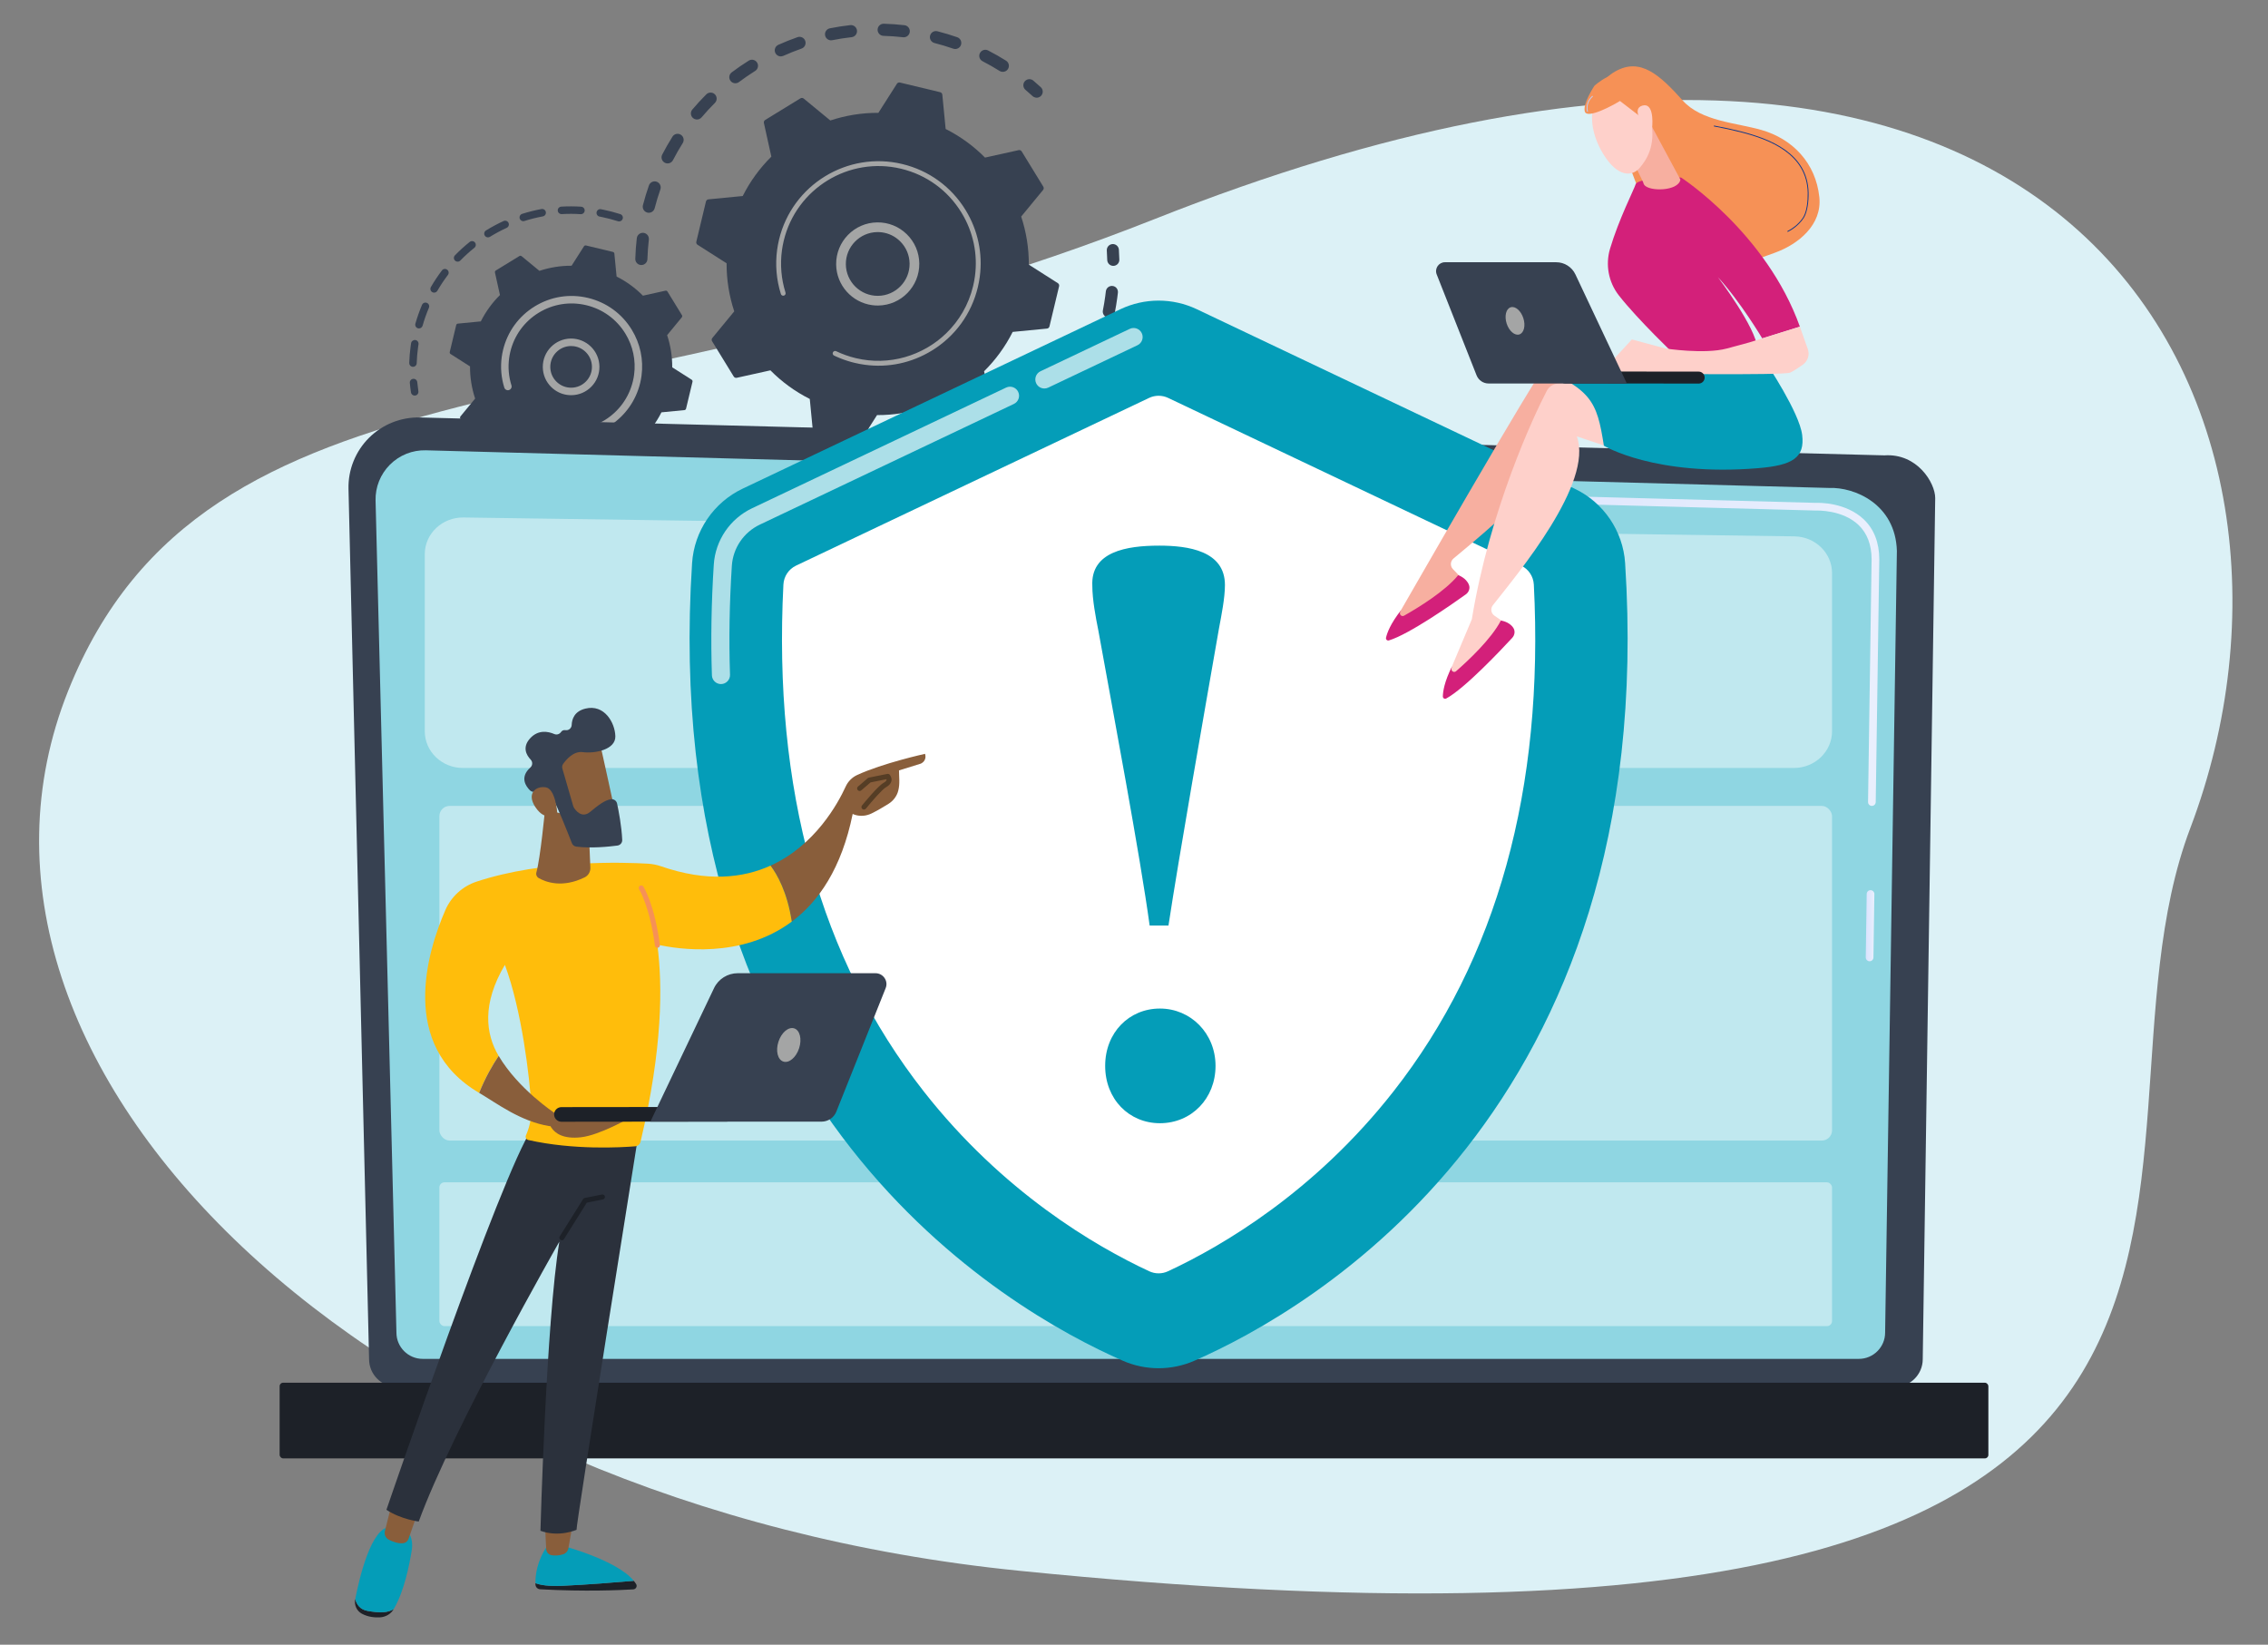
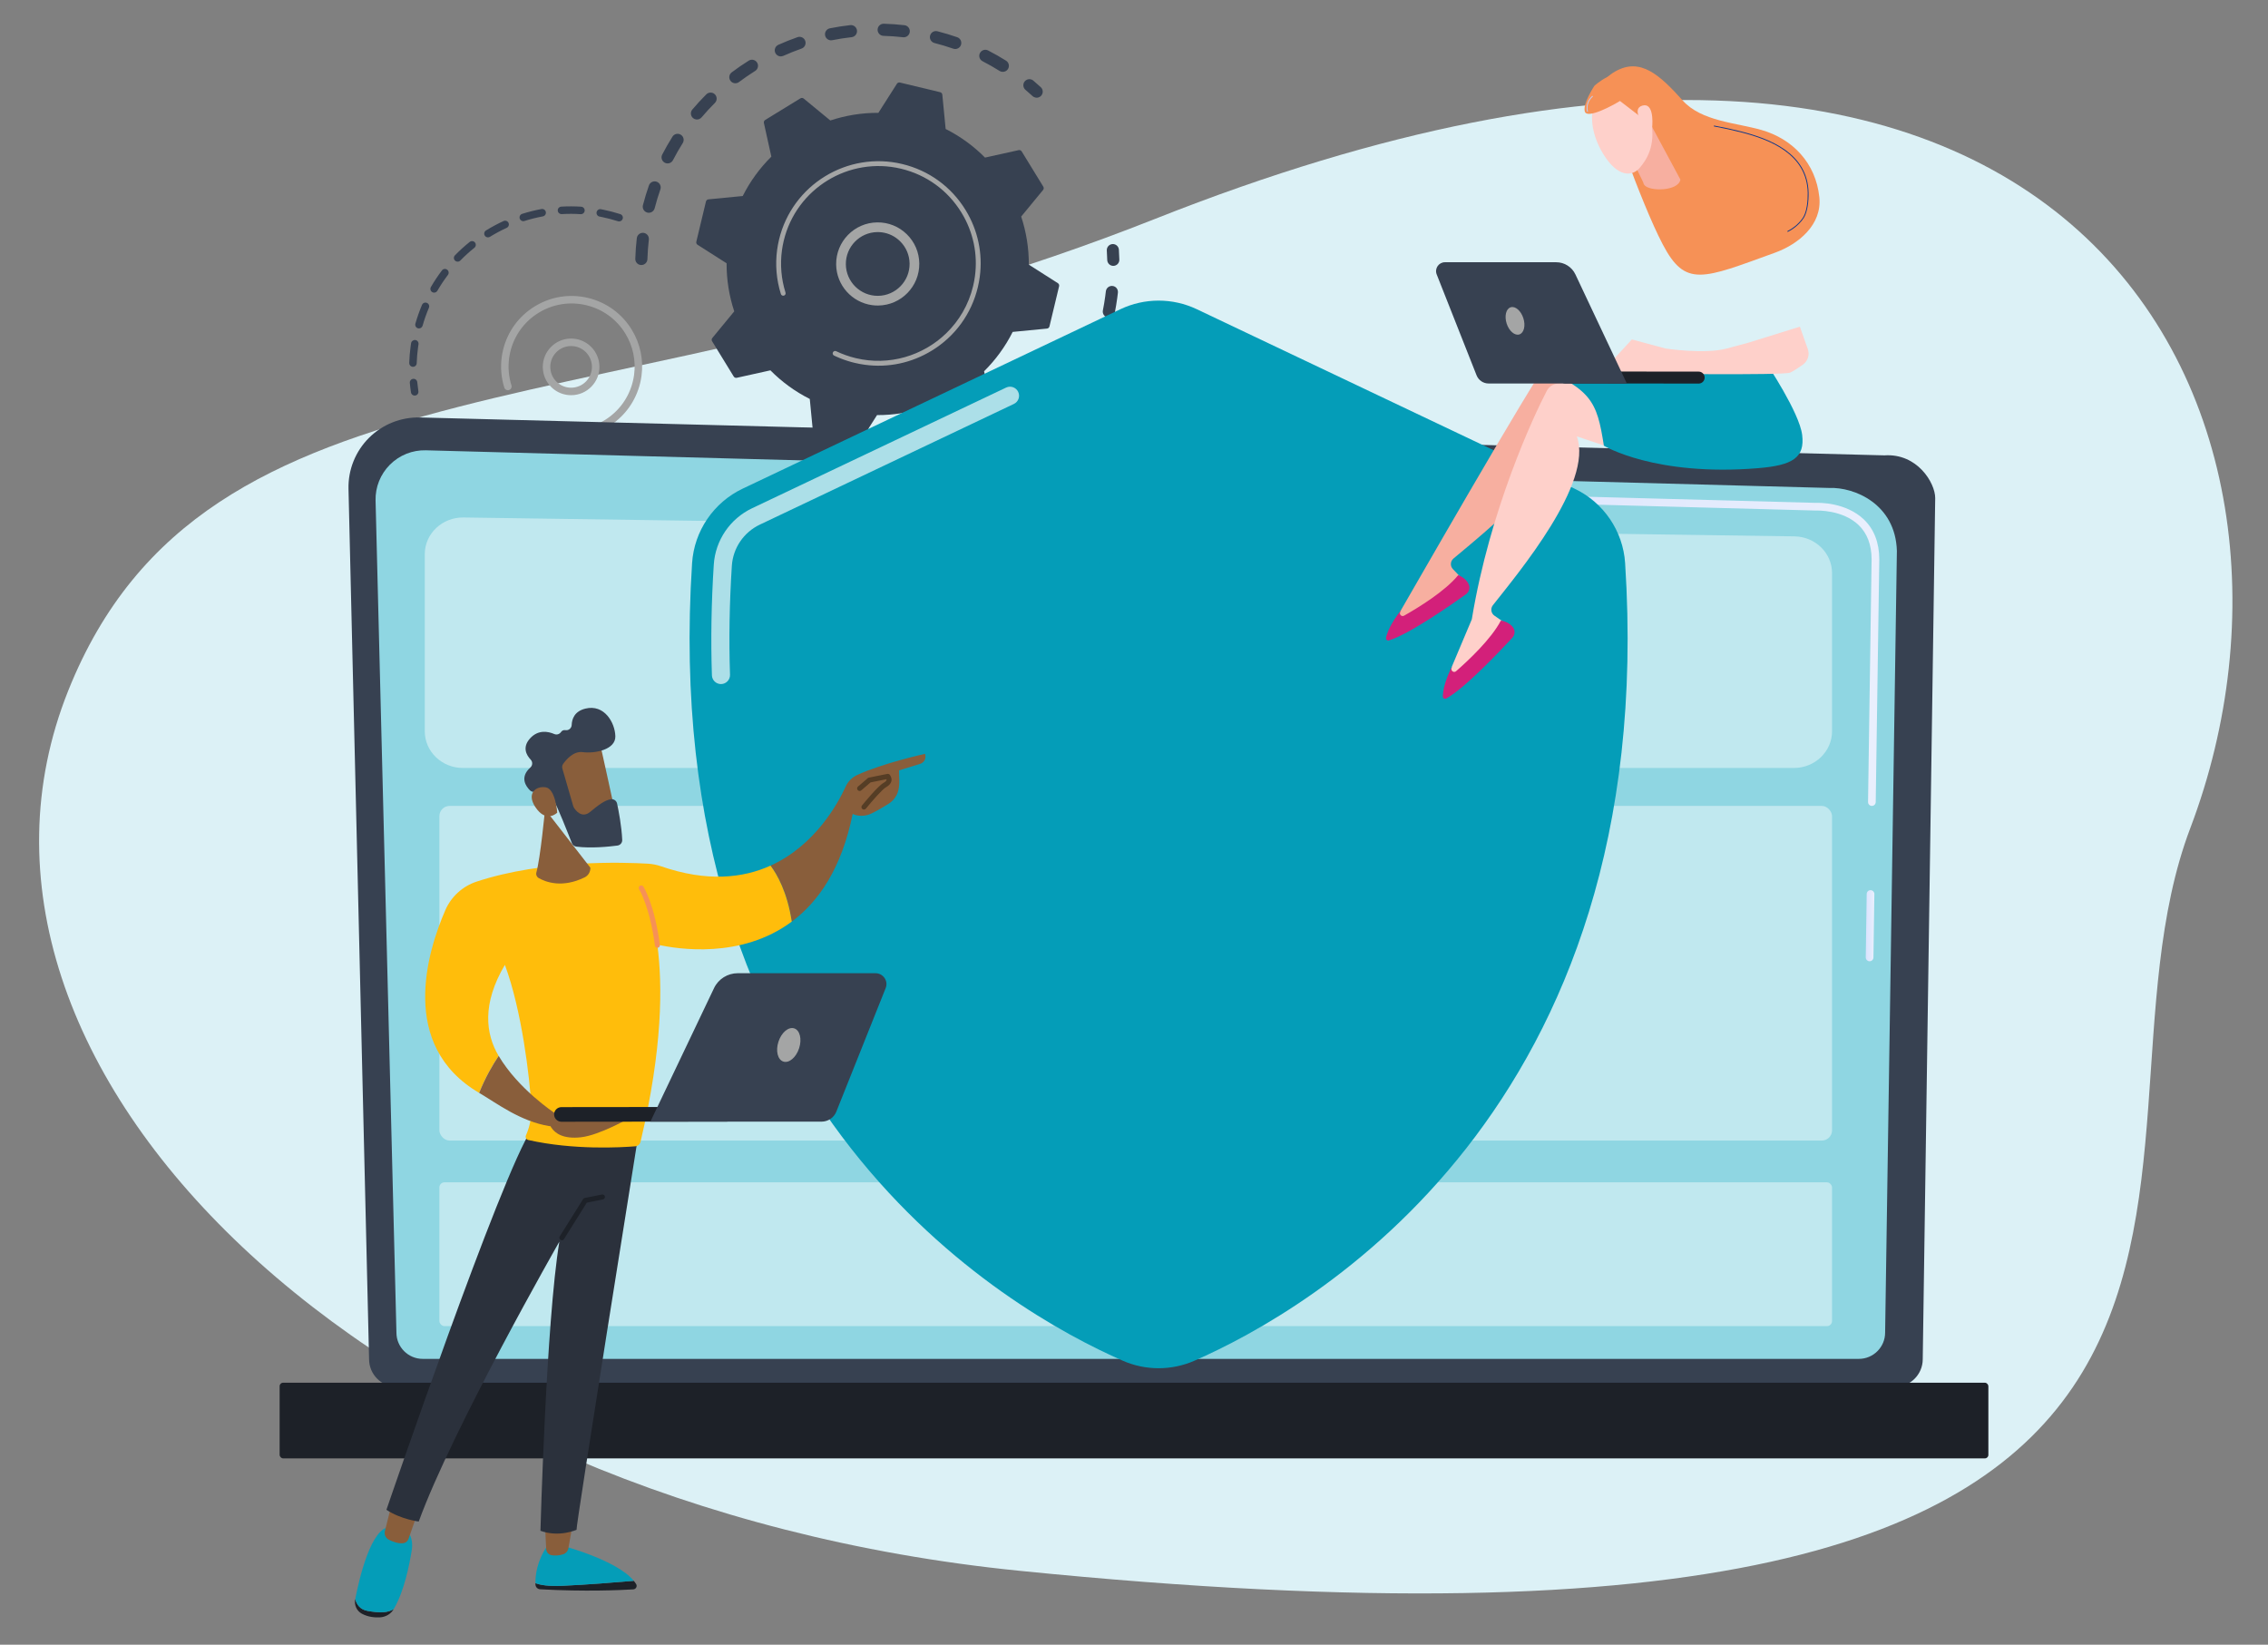
<svg xmlns="http://www.w3.org/2000/svg" xmlns:xlink="http://www.w3.org/1999/xlink" id="Background" viewBox="0 0 3710 2690.04">
  <rect x="0" y="0" width="3710" height="2690.04" fill="#808080" stroke="none" />
  <defs>
    <style>
      .cls-1 {
        fill: #2b313c;
      }

      .cls-2 {
        fill: url(#linear-gradient-2);
      }

      .cls-3 {
        fill: #fed0ca;
      }

      .cls-4, .cls-5, .cls-6 {
        fill: #fff;
      }

      .cls-7 {
        fill: #0a358c;
      }

      .cls-5 {
        opacity: .67;
      }

      .cls-8 {
        fill: #049db8;
      }

      .cls-9 {
        fill: #895e3b;
      }

      .cls-10 {
        fill: #8fd6e2;
      }

      .cls-11 {
        fill: #ffbd0b;
      }

      .cls-12 {
        fill: #d3207a;
      }

      .cls-6 {
        opacity: .44;
      }

      .cls-13 {
        fill: #553d25;
      }

      .cls-14 {
        fill: #374151;
      }

      .cls-15 {
        fill: #1d2128;
      }

      .cls-16 {
        fill: #dcf1f6;
      }

      .cls-17 {
        fill: url(#linear-gradient);
      }

      .cls-18 {
        fill: #bdd0fb;
      }

      .cls-19 {
        fill: #f7afa0;
      }

      .cls-20 {
        fill: #f69156;
      }

      .cls-21 {
        fill: #a4a5a5;
      }
    </style>
    <linearGradient id="linear-gradient" x1="3052.01" y1="1514.08" x2="3066.1" y2="1514.08" gradientUnits="userSpaceOnUse">
      <stop offset="0" stop-color="#dae3fe" />
      <stop offset="1" stop-color="#e9effd" />
    </linearGradient>
    <linearGradient id="linear-gradient-2" x1="2231" y1="1060.45" x2="3074.14" y2="1060.45" xlink:href="#linear-gradient" />
  </defs>
  <path class="cls-16" d="m1889.58,357.96C994.49,712.65,336.78,566.3,111.49,1129.91c-245.31,614.08,486.6,1331.92,1556.57,1439.26,2273.13,228.81,1703.06-656.43,1914.91-1214.92,255.87-675.04-178.21-1596.87-1693.4-996.28Z" />
  <g>
    <g>
      <path class="cls-14" d="m1047.79,433.39c-4.97-.67-8.72-5-8.57-10.12.34-11.19,1.16-22.54,2.46-33.72.63-5.44,5.55-9.34,10.99-8.71.07,0,.13.02.19.03,5.34.72,9.14,5.59,8.52,10.96-1.23,10.62-2.02,21.4-2.34,32.03-.16,5.47-4.73,9.78-10.21,9.61-.35,0-.7-.04-1.04-.09Zm12.21-85.5c-.38-.05-.77-.13-1.16-.23-5.3-1.37-8.49-6.77-7.13-12.07,2.81-10.89,6.11-21.77,9.81-32.33,1.81-5.17,7.44-7.88,12.64-6.08,5.17,1.81,7.89,7.47,6.08,12.64-3.52,10.04-6.65,20.37-9.32,30.73-1.27,4.92-6.01,8.02-10.92,7.35Zm30.73-80.69c-1.09-.15-2.18-.48-3.22-1.02-4.86-2.51-6.77-8.49-4.26-13.36,5.15-9.97,10.8-19.85,16.79-29.35,2.92-4.63,9.05-6.01,13.67-3.1,4.63,2.92,6.02,9.04,3.1,13.67-5.69,9.02-11.05,18.39-15.94,27.87-1.98,3.83-6.1,5.83-10.14,5.28Zm48.01-71.81c-1.81-.24-3.57-.99-5.06-2.26-4.18-3.54-4.7-9.79-1.17-13.97,7.26-8.57,14.97-16.94,22.92-24.86,3.88-3.86,10.15-3.84,14.02.03,3.86,3.88,3.85,10.16-.03,14.02-7.56,7.52-14.88,15.46-21.77,23.61-2.27,2.68-5.66,3.86-8.91,3.42Zm62.82-59.29c-2.54-.34-4.94-1.66-6.59-3.87-3.29-4.38-2.41-10.59,1.96-13.88,8.95-6.73,18.32-13.18,27.85-19.15,4.64-2.91,10.76-1.52,13.67,3.13,2.91,4.64,1.51,10.76-3.13,13.67-9.05,5.68-17.96,11.8-26.47,18.2-2.17,1.63-4.79,2.24-7.29,1.9Zm74.37-43.92c-3.28-.44-6.27-2.52-7.73-5.77-2.24-5-.01-10.86,4.98-13.11,10.24-4.59,20.8-8.81,31.4-12.52,5.17-1.81,10.82.91,12.63,6.08,1.81,5.16-.91,10.82-6.08,12.63-10.07,3.53-20.1,7.53-29.83,11.89-1.75.79-3.61,1.02-5.38.78Zm363.18,25.3c-1.36-.18-2.7-.65-3.94-1.43-9.02-5.67-18.41-11.02-27.9-15.9-4.87-2.5-6.79-8.48-4.29-13.35,2.5-4.87,8.48-6.79,13.35-4.29,10,5.14,19.89,10.77,29.39,16.74,4.64,2.91,6.03,9.03,3.12,13.67-2.13,3.4-6,5.06-9.73,4.55Zm-280.98-51.63c-4.08-.55-7.54-3.62-8.39-7.88-1.08-5.37,2.41-10.59,7.77-11.67,11-2.2,22.24-3.96,33.39-5.21,5.44-.58,10.35,3.3,10.96,8.75.61,5.44-3.31,10.35-8.75,10.96-10.59,1.19-21.26,2.85-31.71,4.94-1.11.22-2.21.25-3.28.11Zm203.14,14.22c-.65-.09-1.3-.24-1.94-.46-10.07-3.51-20.42-6.62-30.76-9.27-5.31-1.36-8.51-6.76-7.15-12.06,1.36-5.3,6.76-8.53,12.06-7.15,10.89,2.79,21.78,6.06,32.37,9.75,5.17,1.8,7.9,7.45,6.1,12.62-1.58,4.53-6.11,7.19-10.68,6.57Zm-117.12-21.53c-4.96-.67-8.71-4.99-8.57-10.1.15-5.47,4.72-9.78,10.19-9.63,11.21.32,22.55,1.12,33.71,2.4.07,0,.14.01.21.02,5.33.72,9.13,5.58,8.52,10.95-.62,5.44-5.53,9.35-10.97,8.73-10.61-1.21-21.38-1.97-32.03-2.27-.36-.01-.71-.04-1.06-.09Z" />
      <path class="cls-14" d="m1694.47,159.7c-1.93-.26-3.81-1.09-5.36-2.51-3.77-3.46-7.67-6.89-11.6-10.21-4.18-3.53-4.71-9.79-1.18-13.97,3.53-4.18,9.79-4.72,13.97-1.17,4.13,3.49,8.24,7.1,12.2,10.74,4.03,3.7,4.31,9.97.61,14.01-2.28,2.49-5.54,3.55-8.65,3.13Z" />
    </g>
    <g>
      <path class="cls-14" d="m1819.79,434.75c-4.74-.64-8.45-4.64-8.57-9.58-.12-5.11-.36-10.3-.7-15.43-.36-5.47,3.78-10.19,9.24-10.54,5.49-.36,10.18,3.78,10.54,9.24.35,5.4.6,10.87.73,16.25.13,5.47-4.2,10.02-9.67,10.15-.54.01-1.07-.02-1.58-.09Z" />
      <path class="cls-14" d="m1382.41,827.18c-4.52-.61-9.05-1.3-13.58-2.07-5.4-.92-9.03-6.04-8.12-11.43.92-5.4,6.06-9.05,11.43-8.12,10.46,1.77,20.97,3.12,31.36,4.01,5.46.48,9.5,5.27,9.03,10.72-.47,5.46-5.27,9.5-10.72,9.03-6.42-.55-12.95-1.27-19.4-2.14Zm-64.47-14.34c-.55-.07-1.1-.2-1.65-.37-10.56-3.31-21.09-7.1-31.3-11.27-5.07-2.07-7.5-7.86-5.43-12.92,2.07-5.07,7.87-7.51,12.93-5.43,9.7,3.96,19.71,7.56,29.74,10.71,5.22,1.64,8.13,7.2,6.5,12.42-1.47,4.68-6.08,7.5-10.78,6.86Zm136.04,17.31c-4.63-.63-8.31-4.47-8.56-9.31-.28-5.47,3.92-10.13,9.39-10.42,10.46-.54,21.04-1.53,31.45-2.96,5.43-.74,10.43,3.05,11.17,8.48.74,5.43-3.05,10.43-8.48,11.17-10.96,1.5-22.1,2.55-33.12,3.12-.63.03-1.25,0-1.85-.08Zm-213.87-51.52c-1.25-.17-2.48-.58-3.64-1.25-9.56-5.54-19-11.56-28.06-17.88-4.49-3.14-5.58-9.31-2.45-13.8,3.14-4.49,9.31-5.59,13.8-2.45,8.6,6,17.56,11.72,26.64,16.98,4.74,2.74,6.35,8.81,3.61,13.55-2.07,3.58-6.05,5.38-9.91,4.86Zm297.69,37.77c-3.8-.51-7.12-3.22-8.22-7.15-1.48-5.27,1.6-10.75,6.87-12.23,10.08-2.83,20.18-6.13,30.02-9.8,5.13-1.92,10.84.68,12.76,5.82,1.92,5.13-.69,10.84-5.82,12.75-10.36,3.87-21,7.35-31.61,10.32-1.34.38-2.7.46-4,.28Zm78.78-31.81c-3.04-.41-5.84-2.22-7.41-5.12-2.6-4.82-.79-10.83,4.03-13.43,9.25-4.98,18.39-10.41,27.18-16.13,4.58-2.99,10.72-1.7,13.72,2.9,2.99,4.59,1.69,10.73-2.9,13.72-9.25,6.02-18.87,11.73-28.6,16.97-1.91,1.03-4.02,1.37-6.02,1.1Zm69.97-48.23c-2.31-.31-4.52-1.44-6.16-3.34-3.58-4.14-3.13-10.4,1.01-13.98,7.95-6.88,15.69-14.16,23.02-21.66,3.83-3.91,10.1-3.99,14.02-.16,3.91,3.83,3.99,10.1.16,14.02-7.71,7.89-15.86,15.56-24.22,22.79-2.24,1.94-5.1,2.69-7.82,2.33Zm57.78-62.34c-1.6-.22-3.17-.83-4.56-1.86-4.4-3.26-5.33-9.46-2.07-13.86,6.25-8.44,12.21-17.25,17.71-26.17,2.87-4.66,8.99-6.11,13.64-3.24,4.66,2.87,6.11,8.98,3.24,13.64-5.79,9.4-12.07,18.67-18.65,27.56-2.23,3.01-5.84,4.4-9.31,3.93Zm42.7-73.53c-.9-.12-1.8-.37-2.67-.76-5.01-2.21-7.28-8.06-5.08-13.07,4.22-9.59,8.09-19.49,11.5-29.42,1.78-5.18,7.43-7.93,12.59-6.16,5.18,1.78,7.94,7.42,6.16,12.6-3.59,10.46-7.66,20.88-12.11,30.97-1.82,4.14-6.13,6.41-10.4,5.83Zm25.49-81.06c-.2-.03-.4-.06-.61-.1-5.37-1.06-8.86-6.28-7.8-11.65,1.5-7.58,2.78-15.3,3.82-22.94.37-2.77.72-5.53,1.03-8.29.62-5.44,5.53-9.35,10.97-8.74,5.52.52,9.35,5.52,8.74,10.96-.33,2.91-.69,5.81-1.08,8.72-1.09,8.04-2.44,16.16-4.02,24.14-1.02,5.17-5.89,8.6-11.04,7.9Z" />
      <path class="cls-14" d="m1171.56,727.97c-1.95-.26-3.85-1.11-5.4-2.55-3.94-3.65-7.87-7.45-11.7-11.29-3.86-3.88-3.84-10.16.04-14.02,3.88-3.86,10.16-3.85,14.02.04,3.63,3.65,7.37,7.26,11.11,10.73,4.02,3.72,4.26,9.99.54,14.01-2.28,2.46-5.52,3.51-8.61,3.09Z" />
    </g>
    <g>
      <path class="cls-14" d="m1200.23,615.81c1.03,1.68,3.02,2.53,4.95,2.1l55.06-12.19c18.52,18.72,40.17,34.63,64.39,46.79l5.44,56.1c.19,1.97,1.61,3.6,3.53,4.06l65.78,15.78c1.92.46,3.93-.35,4.99-2.01l30.29-47.53c27.1.14,53.61-4.21,78.61-12.5l43.54,35.84c1.53,1.26,3.68,1.41,5.37.37l57.67-35.36c1.69-1.03,2.53-3.02,2.1-4.95l-12.19-55.06c18.72-18.52,34.63-40.17,46.79-64.39l56.1-5.44c1.97-.19,3.6-1.61,4.06-3.53l15.78-65.78c.46-1.92-.35-3.93-2.02-4.99l-47.53-30.29c.14-27.1-4.21-53.61-12.5-78.61l35.84-43.54c1.26-1.53,1.41-3.68.37-5.37l-35.36-57.67c-1.03-1.69-3.02-2.53-4.95-2.1l-55.06,12.19c-18.52-18.72-40.17-34.63-64.39-46.79l-5.44-56.1c-.19-1.97-1.61-3.6-3.53-4.06l-65.78-15.78c-1.92-.46-3.93.35-4.99,2.02l-30.29,47.53c-27.1-.14-53.61,4.21-78.61,12.5l-43.54-35.84c-1.53-1.26-3.68-1.41-5.37-.37l-57.67,35.36c-1.69,1.03-2.53,3.02-2.1,4.95l12.19,55.06c-18.72,18.52-34.63,40.17-46.79,64.39l-56.1,5.44c-1.97.19-3.6,1.61-4.06,3.53l-15.78,65.78c-.46,1.92.35,3.93,2.01,4.99l47.53,30.29c-.14,27.1,4.21,53.6,12.5,78.61l-35.84,43.54c-1.26,1.53-1.41,3.68-.37,5.37l35.36,57.67Z" />
      <path class="cls-21" d="m1426.61,499.1c-32.85-4.44-58.43-32.46-58.83-66.57-.44-37.49,29.69-68.36,67.19-68.8,18.16-.22,35.32,6.65,48.31,19.34,13,12.69,20.27,29.68,20.49,47.84.44,37.49-29.69,68.36-67.18,68.8-3.38.04-6.71-.17-9.97-.61Zm16.26-119.04c-2.54-.34-5.11-.5-7.72-.47-28.74.34-51.85,24.01-51.51,52.75.34,28.75,24,51.86,52.75,51.51,28.74-.34,51.85-24.01,51.51-52.75-.17-13.93-5.74-26.95-15.71-36.68-8.1-7.91-18.31-12.87-29.33-14.36Z" />
      <path class="cls-21" d="m1414.82,596.62c-5.64-.76-11.28-1.81-16.89-3.16h0c-1.77-.42-3.53-.88-5.28-1.35-8.64-2.37-17.08-5.42-25.18-9.11-.11-.05-.22-.1-.33-.15-.31-.14-.63-.29-.94-.44-.61-.28-1.21-.57-1.82-.86-1.59-.76-2.44-2.44-2.22-4.1.05-.4.17-.8.36-1.19.95-1.97,3.32-2.8,5.29-1.86,10.16,4.88,20.91,8.69,31.96,11.34,54.88,13.17,110.06-3.94,147.93-40.51,21.07-20.34,36.77-46.7,44.09-77.22,1.28-5.35,2.29-10.73,3.02-16.11,4.89-36.21-2.75-72.7-22.11-104.28-22.24-36.27-57.26-61.71-98.63-71.63-85.44-20.48-171.54,32.33-192.02,117.73-1.26,5.27-2.25,10.57-2.97,15.91-3.12,23.1-1.15,46.63,5.85,68.88.18.58.22,1.16.15,1.72-.2,1.47-1.23,2.78-2.74,3.25-2.09.65-4.32-.5-4.97-2.6-7.35-23.37-9.42-48.07-6.14-72.32.75-5.6,1.8-11.17,3.12-16.69,21.5-89.66,111.96-145.09,201.58-123.59,43.43,10.42,80.2,37.12,103.54,75.2,20.32,33.15,28.35,71.45,23.21,109.47-.76,5.65-1.82,11.29-3.16,16.91-10.42,43.43-37.12,80.2-75.19,103.55-33.15,20.33-71.47,28.35-109.5,23.21Z" />
    </g>
  </g>
  <g>
    <g>
      <path class="cls-14" d="m677.5,646.95c-2.63-.36-4.81-2.39-5.23-5.15-.78-5.14-1.42-10.37-1.89-15.55-.31-3.37,2.17-6.34,5.54-6.66,3.37-.32,6.35,2.17,6.66,5.54.45,4.94,1.06,9.92,1.8,14.83.51,3.34-1.79,6.46-5.13,6.98-.59.09-1.18.09-1.75.01Z" />
      <path class="cls-14" d="m674.71,599.93c-3.08-.42-5.4-3.1-5.29-6.27.29-8.95,1.05-17.98,2.25-26.84.25-1.87.53-3.74.82-5.61.53-3.34,3.82-5.48,7-5.11,3.34.52,5.62,3.66,5.1,7-.28,1.79-.54,3.58-.79,5.36-1.14,8.46-1.87,17.07-2.15,25.6-.11,3.38-2.94,6.03-6.32,5.92-.21-.01-.42-.03-.63-.05Zm9.85-62.81c-.29-.04-.58-.1-.86-.18-3.25-.93-5.14-4.32-4.21-7.57,2.97-10.44,6.61-20.78,10.83-30.74,1.32-3.12,4.93-4.56,8.03-3.25,3.12,1.32,4.57,4.91,3.25,8.02-4.02,9.5-7.5,19.37-10.33,29.32-.84,2.96-3.73,4.79-6.7,4.39Zm24.79-58.55c-.77-.1-1.53-.36-2.25-.77-2.93-1.69-3.92-5.44-2.23-8.37,5.43-9.37,11.51-18.51,18.06-27.15,2.05-2.7,5.88-3.22,8.58-1.18,2.69,2.04,3.22,5.88,1.18,8.58-6.25,8.24-12.05,16.95-17.22,25.89-1.28,2.21-3.74,3.32-6.12,3Zm38.43-50.66c-1.26-.17-2.47-.73-3.45-1.68-2.42-2.36-2.47-6.24-.11-8.66,7.58-7.77,15.7-15.14,24.15-21.9,2.64-2.11,6.5-1.67,8.61.96,2.11,2.64,1.69,6.49-.96,8.61-8.06,6.44-15.81,13.47-23.03,20.88-1.41,1.45-3.35,2.04-5.21,1.79Zm49.63-39.74c-1.75-.24-3.39-1.23-4.4-2.86-1.77-2.88-.88-6.65,2-8.42,9.23-5.69,18.9-10.86,28.73-15.37,3.08-1.42,6.71-.06,8.12,3.01,1.41,3.08.06,6.71-3.01,8.12-9.39,4.31-18.61,9.24-27.41,14.67-1.25.77-2.68,1.04-4.03.85Zm57.77-26.49c-2.27-.31-4.28-1.89-5.02-4.22-1.02-3.22.77-6.66,3.99-7.69,10.33-3.27,20.97-5.93,31.61-7.9,3.34-.6,6.52,1.59,7.14,4.91.62,3.32-1.58,6.52-4.91,7.13-10.15,1.87-20.28,4.41-30.13,7.53-.89.28-1.8.35-2.67.23Zm62.47-11.55c-2.84-.38-5.11-2.74-5.29-5.71-.2-3.38,2.38-6.27,5.75-6.47,10.79-.64,21.75-.6,32.6.1,3.38.28,5.94,3.14,5.71,6.51-.22,3.37-3.13,5.93-6.51,5.72-10.35-.68-20.8-.71-31.09-.1-.4.02-.8,0-1.19-.05Zm94.32,11.97c-.35-.05-.7-.13-1.05-.24-8.5-2.72-17.3-5.03-26.16-6.86-1.34-.28-2.66-.55-3.98-.79-3.32-.63-5.51-3.83-4.88-7.15.62-3.33,3.86-5.61,7.15-4.89,1.41.27,2.81.54,4.21.84,9.25,1.91,18.48,4.33,27.39,7.19,3.22,1.03,4.99,4.48,3.96,7.7-.92,2.87-3.76,4.59-6.64,4.2Z" />
    </g>
    <g>
      <path class="cls-14" d="m901.91,864.57c-3.31-.45-5.66-3.48-5.25-6.81.41-3.35,3.46-5.75,6.82-5.34,10.11,1.23,20.37,1.86,30.52,1.86,3.36.03,6.13,2.74,6.12,6.13,0,3.38-2.75,6.12-6.13,6.12-10.64,0-21.4-.66-31.99-1.96-.03,0-.06,0-.08-.01Zm-30.81-5.66c-.22-.03-.43-.07-.65-.12-10.35-2.55-20.65-5.75-30.62-9.52-3.16-1.2-4.76-4.73-3.56-7.89,1.19-3.17,4.74-4.75,7.89-3.57,9.51,3.6,19.34,6.65,29.22,9.09,3.28.81,5.29,4.12,4.48,7.41-.76,3.07-3.7,5.02-6.76,4.61Zm93.34,5.67c-2.69-.36-4.91-2.5-5.25-5.32-.41-3.35,1.97-6.41,5.33-6.82,10.11-1.25,20.23-3.12,30.07-5.58,3.29-.8,6.6,1.18,7.42,4.47.82,3.28-1.18,6.6-4.46,7.42-10.32,2.57-20.93,4.53-31.53,5.84-.54.07-1.06.06-1.57,0Zm-151.84-27.83c-.69-.09-1.38-.31-2.03-.65-9.44-4.96-18.67-10.56-27.43-16.64-2.78-1.93-3.47-5.74-1.54-8.52,1.93-2.77,5.74-3.46,8.52-1.54,8.35,5.79,17.15,11.13,26.15,15.87,2.99,1.58,4.14,5.28,2.57,8.27-1.23,2.34-3.76,3.55-6.24,3.22Zm212.5,12.73c-2.15-.29-4.08-1.72-4.9-3.88-1.21-3.16.37-6.7,3.53-7.91,9.49-3.63,18.86-7.88,27.84-12.64,2.99-1.59,6.7-.44,8.28,2.55,1.58,2.99.44,6.7-2.55,8.28-9.42,4.98-19.24,9.44-29.19,13.25-.99.38-2.02.48-3,.35Zm55.27-29.22c-1.64-.22-3.19-1.11-4.21-2.57-1.93-2.78-1.24-6.59,1.53-8.52,8.37-5.81,16.45-12.19,24.03-18.93,2.53-2.25,6.4-2.02,8.65.5,2.25,2.53,2.03,6.39-.5,8.64-7.95,7.08-16.42,13.76-25.18,19.85-1.31.91-2.85,1.24-4.31,1.04Zm46.69-41.62c-1.16-.16-2.28-.64-3.22-1.47-2.54-2.23-2.79-6.1-.55-8.64,6.73-7.64,13.05-15.76,18.78-24.14,1.91-2.78,5.72-3.5,8.51-1.59,2.79,1.91,3.51,5.72,1.6,8.51-6.01,8.78-12.64,17.31-19.69,25.32-1.41,1.6-3.46,2.28-5.42,2.02Z" />
      <path class="cls-14" d="m760.98,800.91c-1.17-.16-2.31-.66-3.25-1.5-3.91-3.49-7.73-7.12-11.36-10.77-2.38-2.4-2.37-6.28.02-8.66,2.4-2.37,6.27-2.37,8.66.03,3.46,3.49,7.11,6.94,10.84,10.28,2.52,2.25,2.74,6.13.48,8.65-1.41,1.57-3.45,2.25-5.39,1.99Z" />
    </g>
    <g>
-       <path class="cls-14" d="m776.63,723.2c.69,1.13,2.02,1.69,3.31,1.41l36.85-8.16c12.4,12.53,26.88,23.17,43.08,31.31l3.64,37.54c.13,1.32,1.08,2.41,2.36,2.72l44.02,10.56c1.29.31,2.63-.23,3.34-1.35l20.27-31.8c18.14.1,35.87-2.82,52.6-8.36l29.14,23.99c1.02.84,2.46.94,3.59.25l38.59-23.66c1.13-.69,1.69-2.02,1.41-3.31l-8.16-36.84c12.53-12.4,23.17-26.88,31.31-43.09l37.54-3.64c1.32-.13,2.41-1.08,2.72-2.36l10.56-44.02c.31-1.29-.23-2.63-1.35-3.34l-31.8-20.27c.1-18.14-2.82-35.87-8.36-52.6l23.99-29.14c.84-1.02.94-2.46.25-3.59l-23.66-38.59c-.69-1.13-2.02-1.69-3.31-1.41l-36.85,8.16c-12.39-12.53-26.88-23.17-43.08-31.31l-3.64-37.54c-.13-1.32-1.08-2.41-2.36-2.72l-44.02-10.56c-1.29-.31-2.63.23-3.34,1.35l-20.27,31.8c-18.14-.1-35.87,2.82-52.6,8.36l-29.14-23.98c-1.02-.84-2.46-.94-3.59-.25l-38.59,23.66c-1.13.69-1.69,2.02-1.41,3.31l8.16,36.84c-12.53,12.4-23.17,26.88-31.31,43.09l-37.54,3.64c-1.32.13-2.41,1.08-2.71,2.36l-10.56,44.02c-.31,1.29.23,2.63,1.35,3.34l31.8,20.27c-.1,18.14,2.82,35.87,8.36,52.6l-23.98,29.14c-.84,1.02-.94,2.46-.25,3.59l23.66,38.59Z" />
      <path class="cls-21" d="m927.93,645.92c-9.79-1.32-18.86-5.73-26.06-12.76-8.85-8.64-13.81-20.22-13.95-32.59-.31-25.53,20.22-46.55,45.76-46.86,25.57-.26,46.56,20.23,46.87,45.77.15,12.37-4.53,24.06-13.17,32.91-8.64,8.85-20.22,13.81-32.59,13.95-2.31.03-4.6-.12-6.85-.42Zm10.89-79.66c-1.63-.22-3.3-.33-4.99-.31-18.79.23-33.88,15.69-33.66,34.48.11,9.1,3.75,17.61,10.26,23.97,6.51,6.36,15.11,9.79,24.21,9.7h0c9.1-.11,17.62-3.75,23.97-10.26,6.36-6.51,9.8-15.11,9.69-24.21-.2-17.09-13.02-31.13-29.48-33.36Z" />
      <path class="cls-21" d="m919.64,713.78c-3.84-.52-7.68-1.24-11.53-2.16-7.64-1.83-15.09-4.44-22.18-7.76l-.95-.46c-2.45-1.18-3.76-3.77-3.42-6.33.08-.62.27-1.24.55-1.84,1.46-3.05,5.12-4.32,8.17-2.87,6.59,3.17,13.55,5.63,20.69,7.34h0c.39.1.79.18,1.18.27,16.93,3.89,34.18,3.41,50.48-1.14,8.85-2.47,17.41-6.15,25.49-11,.07-.04.13-.08.2-.12.2-.12.4-.24.6-.37,23.48-14.4,39.95-37.07,46.37-63.85.83-3.47,1.48-6.94,1.95-10.43,3.17-23.44-1.78-47.07-14.31-67.51-14.4-23.48-37.07-39.94-63.85-46.36-26.76-6.41-54.46-2.03-77.94,12.36-23.48,14.4-39.95,37.07-46.37,63.85-.82,3.41-1.46,6.84-1.93,10.29-2.02,14.96-.75,30.19,3.79,44.59.28.89.35,1.79.23,2.66-.31,2.28-1.89,4.29-4.23,5.02-3.23,1.01-6.66-.77-7.68-4.01-5.07-16.12-6.5-33.16-4.24-49.89.52-3.86,1.24-7.71,2.15-11.52,7.19-29.97,25.61-55.33,51.88-71.44,26.27-16.1,57.22-21.04,87.19-13.83,29.96,7.18,55.33,25.6,71.44,51.88,14.02,22.87,19.56,49.3,16.02,75.53-.53,3.89-1.25,7.79-2.18,11.66-13.92,58.01-69.65,95.26-127.54,87.43Z" />
    </g>
  </g>
  <g>
    <path class="cls-14" d="m603.75,2223.07c0,24.9,20.4,45.28,45.32,45.28h2450.84c24.93,0,45.32-20.38,45.32-45.28l20.39-1408.43c0-24.9-29.34-73.52-83.11-69.87l-2395.23-61.98c-31.28-.81-61.52,11.23-83.67,33.3-22.15,22.08-34.27,52.26-33.53,83.51l33.66,1423.46Z" />
    <path class="cls-10" d="m648.49,2179.63c0,23.58,19.3,42.88,42.88,42.88h2349.44c23.58,0,42.88-19.3,42.88-42.88l19.24-1278.59c-2.27-76.94-69.72-104.6-110.61-102.96l-2295.61-61.59c-21.97-.59-43.22,7.88-58.78,23.4-15.56,15.52-24.12,36.77-23.57,58.74l34.14,1361Z" />
    <g>
      <path class="cls-17" d="m3058.3,1572.21h-.09c-3.47-.05-6.24-2.9-6.19-6.38l1.52-103.69c.05-3.44,2.85-6.19,6.28-6.19h.09c3.47.05,6.24,2.9,6.19,6.38l-1.52,103.69c-.05,3.44-2.85,6.19-6.28,6.19Z" />
      <path class="cls-2" d="m3062.03,1318.11h-.09c-3.47-.05-6.24-2.91-6.19-6.38l5.83-397.14c-.11-23.59-7.27-42.42-21.28-55.85-26.16-25.06-67.7-23.78-69.45-23.7l-733.73-19.68c-3.47-.09-6.21-2.98-6.11-6.45.09-3.47,2.76-6.42,6.45-6.11l733.29,19.68c4.56-.27,48.78-1.03,78.24,27.18,16.57,15.87,25.03,37.75,25.16,64.99l-5.83,397.26c-.05,3.44-2.85,6.19-6.28,6.19Z" />
    </g>
    <rect class="cls-15" x="457.42" y="2261.51" width="2795.16" height="123.75" rx="5.65" ry="5.65" transform="translate(3710 4646.77) rotate(180)" />
    <path class="cls-6" d="m2934.42,1256.07H757.3c-34.49,0-62.45-26.88-62.45-60.05v-289.61c0-33.51,28.52-60.53,63.37-60.04l2177.12,30.9c34.13.48,61.53,27.22,61.53,60.04v258.71c0,33.16-27.96,60.05-62.45,60.05Z" />
    <rect class="cls-6" x="718.75" y="1318.11" width="2278.11" height="547.36" rx="16.75" ry="16.75" />
    <rect class="cls-6" x="718.75" y="1933.76" width="2278.11" height="235.2" rx="8.36" ry="8.36" />
  </g>
  <g>
    <path class="cls-8" d="m2658.4,921.12c-3.41-52.67-35.22-99.33-82.9-121.98l-617.73-293.38c-39.56-18.79-85.47-18.79-125.03,0l-617.73,293.38c-47.68,22.65-79.49,69.31-82.9,121.98-57.94,895.66,516.34,1222,704.6,1304.44,37.34,16.35,79.75,16.35,117.09,0,188.26-82.44,762.54-408.78,704.6-1304.44Z" />
-     <path class="cls-5" d="m1708.4,635.4c-5.54,0-10.85-3.12-13.39-8.46-3.51-7.39-.36-16.22,7.02-19.73l145.96-69.32c7.4-3.51,16.23-.36,19.73,7.02,3.51,7.39.36,16.22-7.02,19.73l-145.96,69.32c-2.05.97-4.21,1.43-6.34,1.43Z" />
    <path class="cls-5" d="m1179.34,1118.83c-7.95,0-14.52-6.31-14.79-14.31-1.96-58.44-.93-119.38,3.06-181.11,2.57-39.69,26.57-75,62.65-92.14l415.56-197.37c7.39-3.51,16.22-.36,19.73,7.02,3.51,7.39.36,16.22-7.02,19.73l-415.56,197.37c-26.38,12.53-43.93,38.31-45.81,67.3-3.93,60.77-4.95,120.72-3.01,178.2.27,8.17-6.13,15.02-14.3,15.3-.17,0-.34,0-.51,0Z" />
-     <path class="cls-4" d="m2509.02,956.08c-.68-13.35-8.63-25.27-20.71-31.01l-577.47-274.26c-9.86-4.68-21.3-4.68-31.16,0l-577.47,274.26c-12.08,5.74-20.03,17.66-20.71,31.01-17.08,334.11,60.1,612.88,229.54,828.94,129.18,164.73,280.3,253.01,368.86,294.19,9.76,4.54,20.98,4.54,30.74,0,88.55-41.18,239.67-129.46,368.86-294.19,169.44-216.06,246.62-494.84,229.54-828.94Z" />
    <path class="cls-8" d="m1896,892.41c47.58,0,107.76,8.4,107.76,64.38,0,20.99-5.6,48.98-9.8,71.38-25.19,144.15-65.78,375.07-82.57,485.63h-30.79c-15.39-113.36-60.18-351.28-83.97-482.83-4.2-20.99-9.8-50.38-9.8-72.77-2.8-55.98,55.98-65.78,109.16-65.78Zm1.4,944.67c-50.38,0-89.57-39.19-89.57-93.77s39.19-93.77,89.57-93.77,90.97,40.59,90.97,93.77-39.19,93.77-90.97,93.77Z" />
  </g>
  <g>
    <path class="cls-19" d="m2291.24,998.76c.4-.15,214.73-375.49,243.69-410.82,4.87-5.94,12.41-8.97,20.04-8.06l59.82,7.13,70.28,152.04-117.08-68.19c11.59,80.13-138.82,199.2-190.41,242.65-5.23,4.41-5.66,12.31-.94,17.26l20.59,21.56c-33.81,34.27-72.82,56.28-116.86,66.45l10.85-20.03Z" />
    <path class="cls-12" d="m2385.33,940.7s13.14,4.25,17.59,15.95c2.13,5.6-.17,11.94-5.04,15.43-21.64,15.51-93.03,65.56-125.97,75.37-2.7.8-5.27-1.64-4.66-4.39,1.69-7.65,7.16-22.94,24.78-45.31l-1.58,3.2c-2,4.05,2.41,8.26,6.34,6.04,22.03-12.44,66.91-39.66,88.55-66.29Z" />
    <path class="cls-3" d="m2374.72,1090.88c.36-.23,32.52-77.71,32.88-77.94,29.48-179.51,101.42-333.24,122.63-373.7,3.57-6.8,10.34-11.29,18-11.95l60.03-5.13,99.59,134.67-128.46-43.08c27.56,76.12-95.64,223.17-137.36,276.16-4.23,5.38-3.06,13.2,2.58,17.09l24.53,16.94c-26.17,40.4-59.93,69.85-100.99,88.73l6.58-21.81Z" />
    <path class="cls-12" d="m2455.12,1014.98s13.73,1.5,20.46,12.06c3.22,5.05,2.25,11.73-1.81,16.13-18.06,19.56-77.84,83.04-108.11,99.3-2.48,1.33-5.49-.54-5.45-3.36.11-7.84,2.37-23.91,15.09-49.38l-.9,3.45c-1.14,4.37,4.03,7.6,7.43,4.63,19.06-16.64,57.5-52.38,73.3-82.84Z" />
    <path class="cls-8" d="m2889.24,593.81s54.3,80.77,58.76,117.61c4.46,36.84-15.02,49.58-71.85,54.28-169.14,13.98-252.51-36.71-252.51-36.71-11.57-73.77-19.8-92.54-116.43-132.65,0,0,122.22,9.7,146.82.16,24.6-9.55,235.22-2.69,235.22-2.69Z" />
    <g>
      <path class="cls-20" d="m2629.25,170.36s-28.7-29.61,12.81-53.41c41.51-23.8,73.52,6.23,110.69,47.61,30.44,33.88,87.28,36.2,128.31,47.92,51.67,14.76,89.08,54.3,95,109.72,4.85,45.33-33.99,77.14-72.66,91.15-118.32,42.88-146.31,57.23-183.43-13.53s-90.73-229.45-90.73-229.45Z" />
      <path class="cls-7" d="m2933.07,374.16c7.21-5.03,13.83-11.69,17.82-18.17,5.99-9.72,7.84-27.39,7.58-40.69-1.27-65.03-63.63-88.41-110.42-100.35-13.96-3.56-28.69-6.76-43.79-9.52-.38-.07-.76.18-.82.57-.07.38.18.75.57.82,15.07,2.75,29.77,5.95,43.7,9.5,46.34,11.82,108.1,34.94,109.35,99,.26,13.1-1.55,30.47-7.37,39.92-5.37,8.72-15.65,17.79-25.57,22.56-.35.17-.5.59-.33.94.17.35.59.5.94.33,2.79-1.34,5.61-3.02,8.34-4.92Z" />
-       <path class="cls-12" d="m2742.38,583.12s-63.24-60.21-94.36-100.1c-16.83-21.56-22.11-49.94-14.33-76.16,14.21-47.88,39.47-97.47,41.77-105.19,3.53-11.83,74.43-11.34,74.43-11.34,0,0,139.53,90.55,194.35,243.94l-61.57,19.17s-36.43-61.12-72.42-99.98c0,0,62.28,82.28,64.48,115.96l-132.34,13.68Z" />
      <path class="cls-3" d="m2621.9,606.88l47.52-51.7,54.88,14.78s63.98,9.91,100.59,0l36.62-9.91,82.74-25.76,13,36.73c3.3,9.32-.02,19.68-8.08,25.41-7.16,5.09-15.55,10.68-20.9,13.02-10.9,4.77-251.01,1.51-251.01,1.51l-55.35-4.06Z" />
      <path class="cls-19" d="m2701.16,205.1l47.65,88.62c-3.15,19.34-51.87,19.89-59.39,8.34-.77-1.18-1.2-2.54-1.49-3.91l-28.51-59.21c-1.22-5.77,14.6-25.23,19.81-28l18.94-10.08c7.29-3.88-23.14-4.19,2.98,4.25Z" />
      <g>
        <path class="cls-3" d="m2604.72,184.3s-5.38,29.94,18.15,68.01c23.53,38.07,46.96,36.35,58.87,22.77,11.9-13.58,26.17-36.19,19.68-74.15-6.49-37.97-88.57-54.8-96.7-16.63Z" />
        <path class="cls-20" d="m2608.18,140.27s-19.72,29.66-15.68,42.29c4.03,12.63,47.09-10.9,57.44-17.42l94.66,72.81s-50.7-97.75-76.05-113.92c-25.35-16.17-60.36,16.24-60.36,16.24Z" />
        <path class="cls-18" d="m2597.35,182.75c.2-.18.28-.47.19-.75-.17-.52-4.15-12.86,7.91-23.98.29-.27.31-.71.04-1-.27-.29-.71-.31-1-.04-12.76,11.77-8.33,25.34-8.29,25.48.12.37.53.57.9.44.1-.03.18-.08.25-.15Z" />
        <path class="cls-3" d="m2688.18,203.71s-19.74-25.61-1.77-30.93c17.97-5.32,17.3,25.1,16.12,36.41l-14.35-5.48Z" />
      </g>
    </g>
    <g>
      <path class="cls-15" d="m2779.18,627.34c-.17,0-.33.01-.5.01l-218.55-.24c-5.4,0-9.78-4.39-9.77-9.79,0-5.4,4.41-9.87,9.79-9.77l218.55.24c5.4,0,9.78,4.39,9.77,9.79,0,5.23-4.12,9.51-9.29,9.76Z" />
      <path class="cls-14" d="m2363.66,428.91h182.01c13.43,0,25.65,7.75,31.38,19.89l84.14,178.42h-226.19c-8.65,0-16.43-5.29-19.61-13.33l-65.25-165.1c-3.77-9.54,3.26-19.88,13.52-19.88Z" />
      <path class="cls-21" d="m2491.89,520.39c3.94,12.25,1.03,24.16-6.51,26.58-7.54,2.43-16.85-5.54-20.79-17.79-3.94-12.25-1.03-24.15,6.51-26.58,7.54-2.43,16.85,5.54,20.79,17.79Z" />
    </g>
  </g>
  <g>
    <path class="cls-15" d="m1036.75,2585.52c-28.36,2.45-77.59,6.43-116.39,8.14-23.33,1.03-36.76-1.26-44.49-4.35.01.87.04,1.7.07,2.46.18,4.08,3.5,7.35,7.63,7.58,73.33,4.09,131.64,1.42,152.4.15,4.29-.26,6.85-4.93,4.66-8.59-1.1-1.83-2.43-3.62-3.87-5.4Z" />
    <path class="cls-8" d="m920.36,2593.66c38.81-1.71,88.03-5.69,116.39-8.14-27.88-34.21-116.39-57.27-116.39-57.27h-25c-17.19,24.78-19.68,48.38-19.49,61.06,7.73,3.1,21.16,5.38,44.49,4.35Z" />
    <path class="cls-9" d="m891.15,2487.44l2.34,46.29c.25,5.01,4.01,9.23,9.03,9.94,5,.71,11.68.81,18.78-1.56,4.36-1.45,7.6-5.13,8.41-9.61l8.08-45.06h-46.63Z" />
    <g>
      <path class="cls-15" d="m601.26,2634.74c-12.3-2.22-17.86-10.47-20.2-19.3-.02.08-.03.16-.05.24-1.81,9.31,2.39,18.96,10.77,23.55,10.14,5.55,21.22,6.49,29.82,6.03,9.23-.49,17.71-5.43,22.36-13.33l.07-.12c-9.27,5.93-22.27,6.62-42.79,2.93Z" />
      <path class="cls-8" d="m659.25,2497.52h-20.61c-31.4-.83-51.12,84.77-57.57,117.91,2.33,8.83,7.9,17.09,20.2,19.3,20.51,3.7,33.52,3,42.79-2.93,16.96-28.85,25.37-71.11,29.42-95.77,4.6-28.05-14.21-38.52-14.21-38.52Z" />
    </g>
    <path class="cls-9" d="m641.05,2458.73l-11.45,45.53c-1.4,5.58,1.27,11.36,6.43,14,6.4,3.29,15.42,6.74,23.71,5.74,3.9-.47,7.13-3.21,8.42-6.88l16.81-47.9-43.92-10.49Z" />
    <path class="cls-1" d="m1043.73,1859.09s-102.3,639.45-100.61,642.96c0,0-28.25,12.84-59.05,1.64,0,0,9.25-341.83,30.93-472.89,0,0-174.59,305.53-230.03,457.77,0,0-28.92-3.45-52.85-19.2,0,0,187.98-549.94,238.13-623.19l173.49,12.92Z" />
    <path class="cls-15" d="m919.07,2028.55c1.37,0,2.71-.68,3.49-1.93l37.3-59.57,26.39-5.31c2.23-.45,3.67-2.62,3.22-4.84-.45-2.23-2.61-3.64-4.84-3.22l-28.13,5.66c-1.11.22-2.08.89-2.68,1.85l-38.23,61.06c-1.21,1.93-.62,4.46,1.3,5.67.68.43,1.43.63,2.17.63Z" />
    <path class="cls-9" d="m1513.17,1232.93s-69.03,15.22-111.01,34.61c-8.34,3.85-14.99,10.58-18.78,18.88-12.56,27.51-50.12,96.48-122.98,129.4,10.49,13.93,27.39,42.89,34.75,91.58,43.76-32.57,81.54-86.96,99.67-176.17,0,0,13.81,7.51,31.04-.86,9.1-4.42,19.61-10.69,27.5-15.62,7.86-4.91,13.72-12.55,15.99-21.47,3-11.78,1.23-22.14,1.23-33.25l35.48-10.99s10.67-4.03,7.11-16.1Z" />
    <path class="cls-11" d="m1295.14,1507.4c-7.36-48.69-24.25-77.66-34.75-91.58-45.26,20.45-104.13,26.99-179.11,1.01-6.91-2.39-14.12-3.8-21.43-4.23-39.91-2.34-171.43-6.61-280.26,29.35-22.9,7.57-41.45,24.5-51.02,46.44-29.44,67.56-77.1,221.42,55.21,299.09,10.17-25.24,21.9-45.53,31.93-60.43-21.31-35.94-27.62-85.03,10.19-148.96,27.57,74.45,40.51,183.08,43.21,231.16.89,15.83-1.89,31.63-8.1,46.24l-.68,1.59c-1.33,3.13.5,6.72,3.84,7.47,74.49,16.73,151.96,12.19,175.11,10.27,4.13-.34,7.57-3.3,8.51-7.29,36.22-152.62,36.3-256.73,27.44-322.55,33.88,7.58,137.49,23.73,219.88-37.59Z" />
    <path class="cls-20" d="m1075.4,1550.18c.18,0,.36-.01.55-.03,2.25-.3,3.83-2.36,3.53-4.62-8.73-66.01-26.3-94.29-27.05-95.46-1.22-1.91-3.77-2.47-5.66-1.27-1.92,1.21-2.49,3.75-1.28,5.67.17.27,17.38,28.19,25.85,92.14.27,2.07,2.04,3.57,4.06,3.57Z" />
-     <path class="cls-9" d="m891.58,1323.69s-7.54,79.68-14.17,103.24c-1.01,3.58.55,7.35,3.8,9.2,11.26,6.43,38.27,16.93,75.21-1.18,5.98-2.93,9.58-9.17,9.3-15.77l-3.25-76.99-70.89-18.5Z" />
+     <path class="cls-9" d="m891.58,1323.69s-7.54,79.68-14.17,103.24c-1.01,3.58.55,7.35,3.8,9.2,11.26,6.43,38.27,16.93,75.21-1.18,5.98-2.93,9.58-9.17,9.3-15.77Z" />
    <path class="cls-13" d="m1413.23,1324.1c1.19,0,2.38-.52,3.19-1.52,9.92-12.2,26.8-31.55,32.68-34.87,5.17-2.92,8.12-6.21,9.03-10.05.77-3.25-.04-6.67-2.39-10.17-.93-1.37-2.53-2.05-4.22-1.73l-30.13,6.04c-.69.14-1.33.45-1.87.91l-16.02,13.75c-1.73,1.48-1.92,4.07-.44,5.8,1.49,1.73,4.08,1.92,5.8.44l15.2-13.05,26.02-5.21c.19.73.09,1.15.05,1.34-.33,1.43-2.13,3.12-5.07,4.78-9.1,5.14-32.39,33.61-35.01,36.84-1.43,1.76-1.16,4.35.6,5.78.76.62,1.68.92,2.59.92Z" />
    <path class="cls-9" d="m898.7,1841.89l108.77-2.37s-94.85-26.81-100.73-19.51c0,0-58.79-38.63-91-92.97-10.03,14.91-21.77,35.19-31.93,60.43,28.88,16.95,66.81,46.41,114.9,54.41Z" />
    <path class="cls-9" d="m895.63,1823.05s-2.24,43.34,54.64,37.04c30.92-3.42,80.83-32.25,80.83-32.25,0,0-130.09-.35-135.47-4.8Z" />
    <g>
      <path class="cls-15" d="m917.91,1834.68c.21.01.41.02.62.01l270.43-.29c6.68,0,12.1-5.37,12.09-11.99,0-6.62-5.45-12.08-12.12-11.96l-270.43.29c-6.68,0-12.1,5.37-12.09,11.99,0,6.41,5.1,11.64,11.5,11.95Z" />
      <path class="cls-14" d="m1432.06,1591.74h-225.21c-16.61,0-31.74,9.49-38.82,24.35l-104.12,218.44h279.88c10.71,0,20.33-6.47,24.26-16.32l80.74-202.13c4.66-11.68-4.03-24.34-16.73-24.34Z" />
      <path class="cls-21" d="m1273.4,1703.74c-4.88,15-1.28,29.57,8.05,32.54,9.33,2.97,20.85-6.78,25.73-21.79,4.88-15,1.28-29.57-8.05-32.54-9.33-2.97-20.85,6.78-25.73,21.79Z" />
    </g>
    <g>
      <path class="cls-9" d="m980.63,1213.02c1.01,1.63,27.82,125.58,27.82,125.58l-71.1,13.8-42.86-113.71s69.15-52.92,86.14-25.67Z" />
      <path class="cls-14" d="m919.91,1257.05l17.87,61.63c.23.79.55,1.53.99,2.23,2.66,4.28,12.89,18.32,26.62,6.98,12.46-10.29,23.98-19.5,34.21-20.7,4.59-.54,8.84,2.48,9.81,7,2.43,11.26,7.44,36.74,8.42,59.55.2,4.63-3.22,8.6-7.81,9.21-13.84,1.82-43.13,4.83-67.26,1.74-3.27-.42-6.05-2.55-7.25-5.63-5.84-14.97-23.77-60.41-30.73-72.3-6.53-11.16-24.05-11.86-31.43-11.63-2.42.08-4.74-.84-6.47-2.53-6.1-6-17.51-21.07.68-37.3,3.81-3.4,4.04-9.21.53-12.91-6.99-7.37-14.18-20.13-1.01-34.7,13.39-14.81,29.76-11.4,39.67-7.13,4,1.73,8.56.25,11-3.36,1.39-2.06,3.69-3.55,7.5-3,5.13.74,9.72-3.32,9.92-8.5.39-9.96,4.67-22.32,22.23-26.7,31.16-7.78,48.56,22.89,49.19,45.07s-33.63,28.69-53.41,26.07c-15.04-2-27.11,12.33-32.03,19.32-1.56,2.21-2.01,5.01-1.25,7.61Z" />
      <path class="cls-9" d="m911.53,1329.13s-2.76-38.6-18.59-41.39c-15.83-2.79-32.09,9.42-17.48,31.84,18.18,27.88,36.06,9.55,36.06,9.55Z" />
    </g>
  </g>
</svg>